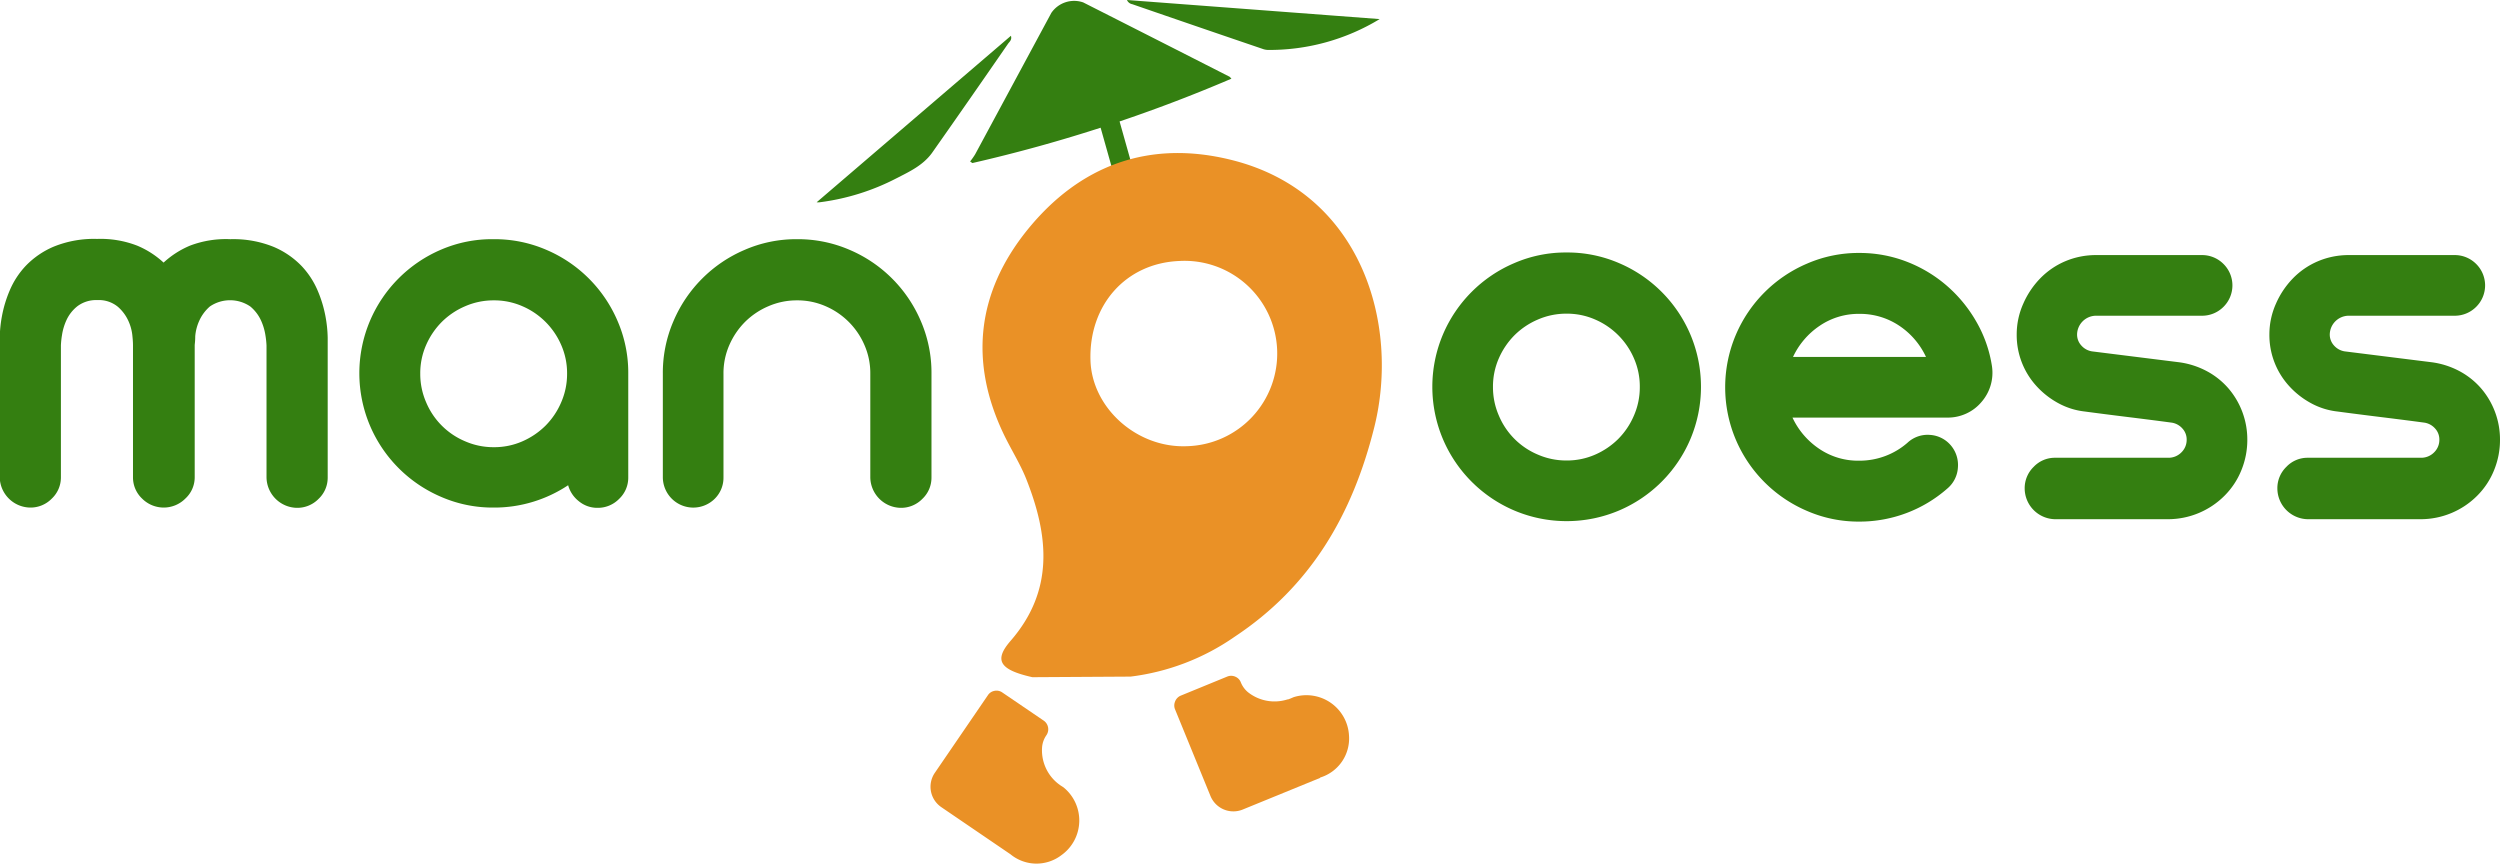
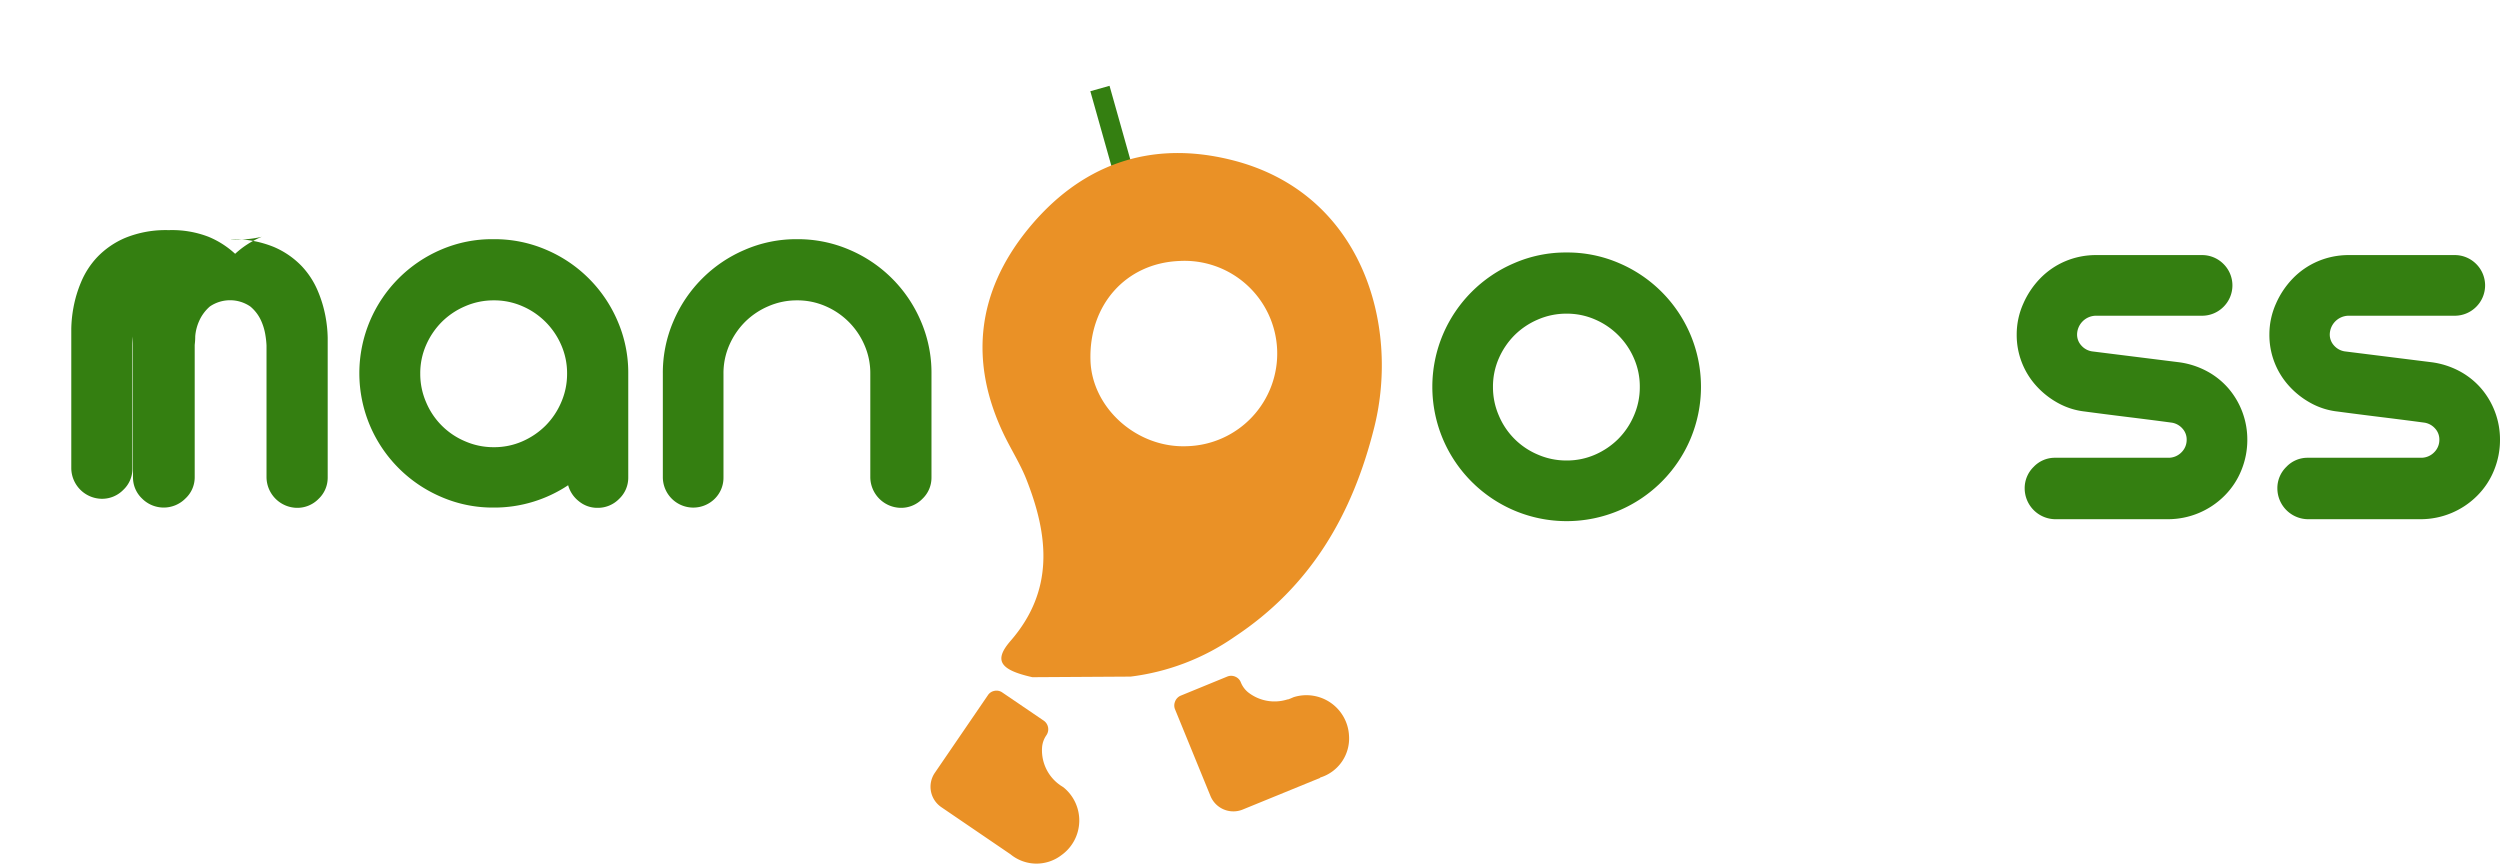
<svg xmlns="http://www.w3.org/2000/svg" id="Layer_1" data-name="Layer 1" viewBox="0 0 375.96 129.87">
  <defs>
    <style>.cls-1{fill:#347f11;}.cls-2{fill:#ea9126;}.cls-3{fill:#dde9f1;}.cls-4{fill:none;}</style>
  </defs>
  <rect class="cls-1" x="276.73" y="368.36" width="3" height="24.16" transform="translate(-202.31 -265.76) rotate(-15.74)" />
  <path class="cls-2" d="M264.77,457.36c-4.9-1.11-5.84-2.51-3.27-5.47,6.6-7.6,5.71-15.83,2.37-24.29-.91-2.3-2.26-4.42-3.34-6.65-5.31-11-4.1-21.44,3.47-30.83,7.91-9.79,18.38-13.62,30.7-10.55,19.68,4.89,25.33,24.77,21.5,40.16-3.29,13.23-9.61,24-21,31.54a34.84,34.84,0,0,1-15.66,6Zm8.74-47.66c.21,7.18,7,13.24,14.52,12.92a13.94,13.94,0,1,0-1.21-27.85C278.83,395.12,273.26,401.37,273.51,409.7Z" transform="translate(-109.52 -355.52)" />
-   <path class="cls-1" d="M144.16,391.49a16.09,16.09,0,0,1,6.52,1.16,12.69,12.69,0,0,1,4.2,2.88,12.45,12.45,0,0,1,2.44,3.76,18.36,18.36,0,0,1,1.16,3.88,19.25,19.25,0,0,1,.32,3.16v21a4.37,4.37,0,0,1-1.36,3.2,4.46,4.46,0,0,1-3.28,1.36,4.65,4.65,0,0,1-4.56-4.56V407.49a12.42,12.42,0,0,0-.16-1.52,8.45,8.45,0,0,0-.68-2.28,5.94,5.94,0,0,0-1.6-2.08,5.39,5.39,0,0,0-6.08,0,6.21,6.21,0,0,0-1.6,2.16,6.93,6.93,0,0,0-.6,2.32c0,.75-.08,1.2-.08,1.36v19.84a4.33,4.33,0,0,1-1.4,3.2,4.59,4.59,0,0,1-6.52,0,4.37,4.37,0,0,1-1.36-3.2V407.49c0-.16,0-.61-.08-1.36a6.93,6.93,0,0,0-.6-2.32,6.21,6.21,0,0,0-1.6-2.16,4.49,4.49,0,0,0-3.08-1,4.67,4.67,0,0,0-3,.92,5.73,5.73,0,0,0-1.64,2.08,8.45,8.45,0,0,0-.68,2.28,12.42,12.42,0,0,0-.16,1.52v3.16c0,.93,0,2,0,3.2s0,2.41,0,3.64v9.84a4.37,4.37,0,0,1-1.36,3.2,4.46,4.46,0,0,1-3.28,1.36,4.65,4.65,0,0,1-4.56-4.56v-21a19.25,19.25,0,0,1,.32-3.16,18.36,18.36,0,0,1,1.16-3.88,12.45,12.45,0,0,1,2.44-3.76,12.69,12.69,0,0,1,4.2-2.88,16.09,16.09,0,0,1,6.52-1.16,15.26,15.26,0,0,1,6,1,13.45,13.45,0,0,1,4,2.56,13.62,13.62,0,0,1,4-2.56A15.19,15.19,0,0,1,144.16,391.49Z" transform="translate(-109.52 -355.52)" />
+   <path class="cls-1" d="M144.16,391.49a16.09,16.09,0,0,1,6.52,1.16,12.69,12.69,0,0,1,4.2,2.88,12.45,12.45,0,0,1,2.44,3.76,18.36,18.36,0,0,1,1.16,3.88,19.25,19.25,0,0,1,.32,3.16v21a4.37,4.37,0,0,1-1.36,3.2,4.46,4.46,0,0,1-3.28,1.36,4.65,4.65,0,0,1-4.56-4.56V407.49a12.42,12.42,0,0,0-.16-1.52,8.45,8.45,0,0,0-.68-2.28,5.94,5.94,0,0,0-1.6-2.08,5.39,5.39,0,0,0-6.08,0,6.21,6.21,0,0,0-1.6,2.16,6.93,6.93,0,0,0-.6,2.32c0,.75-.08,1.2-.08,1.36v19.84a4.33,4.33,0,0,1-1.4,3.2,4.59,4.59,0,0,1-6.52,0,4.37,4.37,0,0,1-1.36-3.2V407.49c0-.16,0-.61-.08-1.36v3.16c0,.93,0,2,0,3.2s0,2.41,0,3.64v9.84a4.37,4.37,0,0,1-1.36,3.2,4.46,4.46,0,0,1-3.28,1.36,4.65,4.65,0,0,1-4.56-4.56v-21a19.25,19.25,0,0,1,.32-3.16,18.36,18.36,0,0,1,1.16-3.88,12.45,12.45,0,0,1,2.44-3.76,12.69,12.69,0,0,1,4.2-2.88,16.09,16.09,0,0,1,6.52-1.16,15.26,15.26,0,0,1,6,1,13.45,13.45,0,0,1,4,2.56,13.62,13.62,0,0,1,4-2.56A15.19,15.19,0,0,1,144.16,391.49Z" transform="translate(-109.52 -355.52)" />
  <path class="cls-1" d="M183.76,391.49a19.57,19.57,0,0,1,7.92,1.6,20.27,20.27,0,0,1,10.72,10.72,19.57,19.57,0,0,1,1.6,7.92v15.6a4.37,4.37,0,0,1-1.36,3.2,4.46,4.46,0,0,1-3.28,1.36,4.34,4.34,0,0,1-2.8-1,4.6,4.6,0,0,1-1.6-2.4,20.18,20.18,0,0,1-5.24,2.48,19.9,19.9,0,0,1-6,.88,19.39,19.39,0,0,1-7.84-1.6,20.27,20.27,0,0,1-10.72-10.72,20.2,20.2,0,0,1,0-15.76,20.27,20.27,0,0,1,10.72-10.72A19.39,19.39,0,0,1,183.76,391.49Zm0,31.28a10.53,10.53,0,0,0,4.32-.88,11.39,11.39,0,0,0,3.48-2.36,11.22,11.22,0,0,0,2.36-3.52,10.65,10.65,0,0,0,.88-4.28,10.53,10.53,0,0,0-.88-4.32,11.16,11.16,0,0,0-5.84-5.84,10.53,10.53,0,0,0-4.32-.88,10.65,10.65,0,0,0-4.28.88,11.22,11.22,0,0,0-3.52,2.36,11.39,11.39,0,0,0-2.36,3.48,10.53,10.53,0,0,0-.88,4.32,10.65,10.65,0,0,0,.88,4.28,10.95,10.95,0,0,0,5.88,5.88A10.65,10.65,0,0,0,183.76,422.77Z" transform="translate(-109.52 -355.52)" />
  <path class="cls-1" d="M229.36,391.49a19.57,19.57,0,0,1,7.92,1.6A20.27,20.27,0,0,1,248,403.81a19.57,19.57,0,0,1,1.6,7.92v15.6a4.37,4.37,0,0,1-1.36,3.2,4.46,4.46,0,0,1-3.28,1.36,4.65,4.65,0,0,1-4.56-4.56v-15.6a10.53,10.53,0,0,0-.88-4.32,11.16,11.16,0,0,0-5.84-5.84,10.53,10.53,0,0,0-4.32-.88,10.65,10.65,0,0,0-4.28.88,11.22,11.22,0,0,0-3.52,2.36,11.39,11.39,0,0,0-2.36,3.48,10.53,10.53,0,0,0-.88,4.32v15.6a4.44,4.44,0,0,1-1.32,3.2,4.58,4.58,0,0,1-7.8-3.2v-15.6a19.57,19.57,0,0,1,1.6-7.92,20.27,20.27,0,0,1,10.72-10.72A19.39,19.39,0,0,1,229.36,391.49Z" transform="translate(-109.52 -355.52)" />
  <path class="cls-1" d="M345.08,393.49a19.57,19.57,0,0,1,7.92,1.6,20.27,20.27,0,0,1,10.72,10.72,20.2,20.2,0,0,1,0,15.76A20.27,20.27,0,0,1,353,432.29a20.2,20.2,0,0,1-15.76,0,20.27,20.27,0,0,1-10.72-10.72,20.2,20.2,0,0,1,0-15.76,20.27,20.27,0,0,1,10.72-10.72A19.39,19.39,0,0,1,345.08,393.49Zm0,31.28a10.53,10.53,0,0,0,4.32-.88,11.39,11.39,0,0,0,3.48-2.36,11.22,11.22,0,0,0,2.36-3.52,10.65,10.65,0,0,0,.88-4.28,10.53,10.53,0,0,0-.88-4.32,11.16,11.16,0,0,0-5.84-5.84,10.53,10.53,0,0,0-4.32-.88,10.65,10.65,0,0,0-4.28.88,11.22,11.22,0,0,0-3.52,2.36,11.39,11.39,0,0,0-2.36,3.48,10.53,10.53,0,0,0-.88,4.32,10.65,10.65,0,0,0,.88,4.28,10.95,10.95,0,0,0,5.88,5.88A10.65,10.65,0,0,0,345.08,424.77Z" transform="translate(-109.52 -355.52)" />
-   <path class="cls-1" d="M407.48,416a6.49,6.49,0,0,1-2.28,1.72,6.6,6.6,0,0,1-2.76.6H379.08a11.55,11.55,0,0,0,4,4.68,10.4,10.4,0,0,0,6,1.8,11,11,0,0,0,4-.72,10.82,10.82,0,0,0,3.32-2,4.42,4.42,0,0,1,3.32-1.16,4.47,4.47,0,0,1,3.16,1.56,4.56,4.56,0,0,1,1.08,3.32,4.47,4.47,0,0,1-1.56,3.16,20,20,0,0,1-13.28,5,19.39,19.39,0,0,1-7.84-1.6,20.27,20.27,0,0,1-10.72-10.72,20.2,20.2,0,0,1,0-15.76,20.27,20.27,0,0,1,10.72-10.72,19.39,19.39,0,0,1,7.84-1.6,19.61,19.61,0,0,1,7.16,1.32,20.47,20.47,0,0,1,6,3.6,20.81,20.81,0,0,1,4.44,5.4,19.18,19.18,0,0,1,2.36,6.72A6.68,6.68,0,0,1,407.48,416Zm-8.32-6.8a11.42,11.42,0,0,0-4-4.68,10.59,10.59,0,0,0-6-1.8,10.4,10.4,0,0,0-6,1.8,11.55,11.55,0,0,0-4,4.68Z" transform="translate(-109.52 -355.52)" />
  <path class="cls-1" d="M437.24,410a12.3,12.3,0,0,1,4.12,1.32,11.44,11.44,0,0,1,3.24,2.56,11.81,11.81,0,0,1,2.88,7.8,12,12,0,0,1-.88,4.52,11.46,11.46,0,0,1-2.56,3.88,12,12,0,0,1-8.48,3.52h-17A4.65,4.65,0,0,1,414,429a4.46,4.46,0,0,1,1.36-3.28,4.37,4.37,0,0,1,3.2-1.36h17a2.72,2.72,0,0,0,2-.8,2.62,2.62,0,0,0,.8-1.92,2.43,2.43,0,0,0-.64-1.68,2.69,2.69,0,0,0-1.6-.88c-2-.27-4.21-.55-6.56-.84s-4.53-.57-6.56-.84a10.75,10.75,0,0,1-4-1.28,12.43,12.43,0,0,1-3.28-2.6,11.37,11.37,0,0,1-2.92-7.72,11.31,11.31,0,0,1,1-4.64,12.78,12.78,0,0,1,2.56-3.8,11.51,11.51,0,0,1,3.76-2.56,11.79,11.79,0,0,1,4.64-.92h15.84a4.54,4.54,0,0,1,3.28,1.32,4.54,4.54,0,0,1,0,6.48,4.54,4.54,0,0,1-3.28,1.32H424.68a2.87,2.87,0,0,0-2.8,2.8,2.43,2.43,0,0,0,.64,1.68,2.69,2.69,0,0,0,1.6.88Z" transform="translate(-109.52 -355.52)" />
  <path class="cls-1" d="M475.24,410a12.3,12.3,0,0,1,4.12,1.32,11.44,11.44,0,0,1,3.24,2.56,11.81,11.81,0,0,1,2.88,7.8,12,12,0,0,1-.88,4.52,11.46,11.46,0,0,1-2.56,3.88,12,12,0,0,1-8.48,3.52h-17A4.65,4.65,0,0,1,452,429a4.46,4.46,0,0,1,1.36-3.28,4.37,4.37,0,0,1,3.2-1.36h17a2.72,2.72,0,0,0,2-.8,2.62,2.62,0,0,0,.8-1.92,2.43,2.43,0,0,0-.64-1.68,2.69,2.69,0,0,0-1.6-.88c-2-.27-4.21-.55-6.56-.84s-4.53-.57-6.56-.84a10.75,10.75,0,0,1-4-1.28,12.43,12.43,0,0,1-3.28-2.6,11.37,11.37,0,0,1-2.92-7.72,11.31,11.31,0,0,1,1-4.64,12.78,12.78,0,0,1,2.56-3.8,11.51,11.51,0,0,1,3.76-2.56,11.79,11.79,0,0,1,4.64-.92h15.84a4.54,4.54,0,0,1,3.28,1.32,4.54,4.54,0,0,1,0,6.48,4.54,4.54,0,0,1-3.28,1.32H462.68a2.87,2.87,0,0,0-2.8,2.8,2.43,2.43,0,0,0,.64,1.68,2.69,2.69,0,0,0,1.6.88Z" transform="translate(-109.52 -355.52)" />
  <path class="cls-3" d="M262.05,463.3" transform="translate(-109.52 -355.52)" />
  <line class="cls-4" x1="161.24" y1="117" x2="160.75" y2="117.4" />
-   <path class="cls-1" d="M294.71,367.35c-.16-.16-.22-.26-.3-.3q-11-5.6-22-11.17a4.16,4.16,0,0,0-4.78,1.57q-5.73,10.64-11.46,21.27a10,10,0,0,1-.76,1.08l.34.24A228.38,228.38,0,0,0,294.71,367.35Zm-62.38,18.59a2.59,2.59,0,0,0,.45,0,34.52,34.52,0,0,0,11.52-3.59c1.95-1,4-1.94,5.37-3.82q5.76-8.19,11.45-16.44c.2-.29.61-.56.43-1.19ZM317,358.39,279,355.52a1.06,1.06,0,0,0,.79.63q9.78,3.38,19.57,6.71a2.55,2.55,0,0,0,.82.17A31.91,31.91,0,0,0,317,358.39Z" transform="translate(-109.52 -355.52)" />
  <path class="cls-2" d="M269.13,484.13a6.16,6.16,0,0,1-7.65-.14h0l0,0-10.39-7.08a3.71,3.71,0,0,1-1-5.15l8-11.7a1.47,1.47,0,0,1,.87-.62,1.52,1.52,0,0,1,1.28.21l6.25,4.25a1.58,1.58,0,0,1,.41,2.16h0a3.71,3.71,0,0,0-.66,1.74,6.39,6.39,0,0,0,2.38,5.55l.08.06.31.23.41.26A6.41,6.41,0,0,1,269.13,484.13Z" transform="translate(-109.52 -355.52)" />
  <path class="cls-2" d="M312.39,466.15a6.14,6.14,0,0,1-4.34,6.3h0l0,.05-11.64,4.76a3.72,3.72,0,0,1-4.84-2l-5.36-13.11a1.52,1.52,0,0,1,0-1.07,1.56,1.56,0,0,1,.88-.95l7-2.87a1.55,1.55,0,0,1,1.3.07,1.49,1.49,0,0,1,.72.78h0a3.74,3.74,0,0,0,1.09,1.51,6.42,6.42,0,0,0,5.94,1.08l.09,0,.37-.14.44-.19A6.41,6.41,0,0,1,312.39,466.15Z" transform="translate(-109.52 -355.52)" />
</svg>